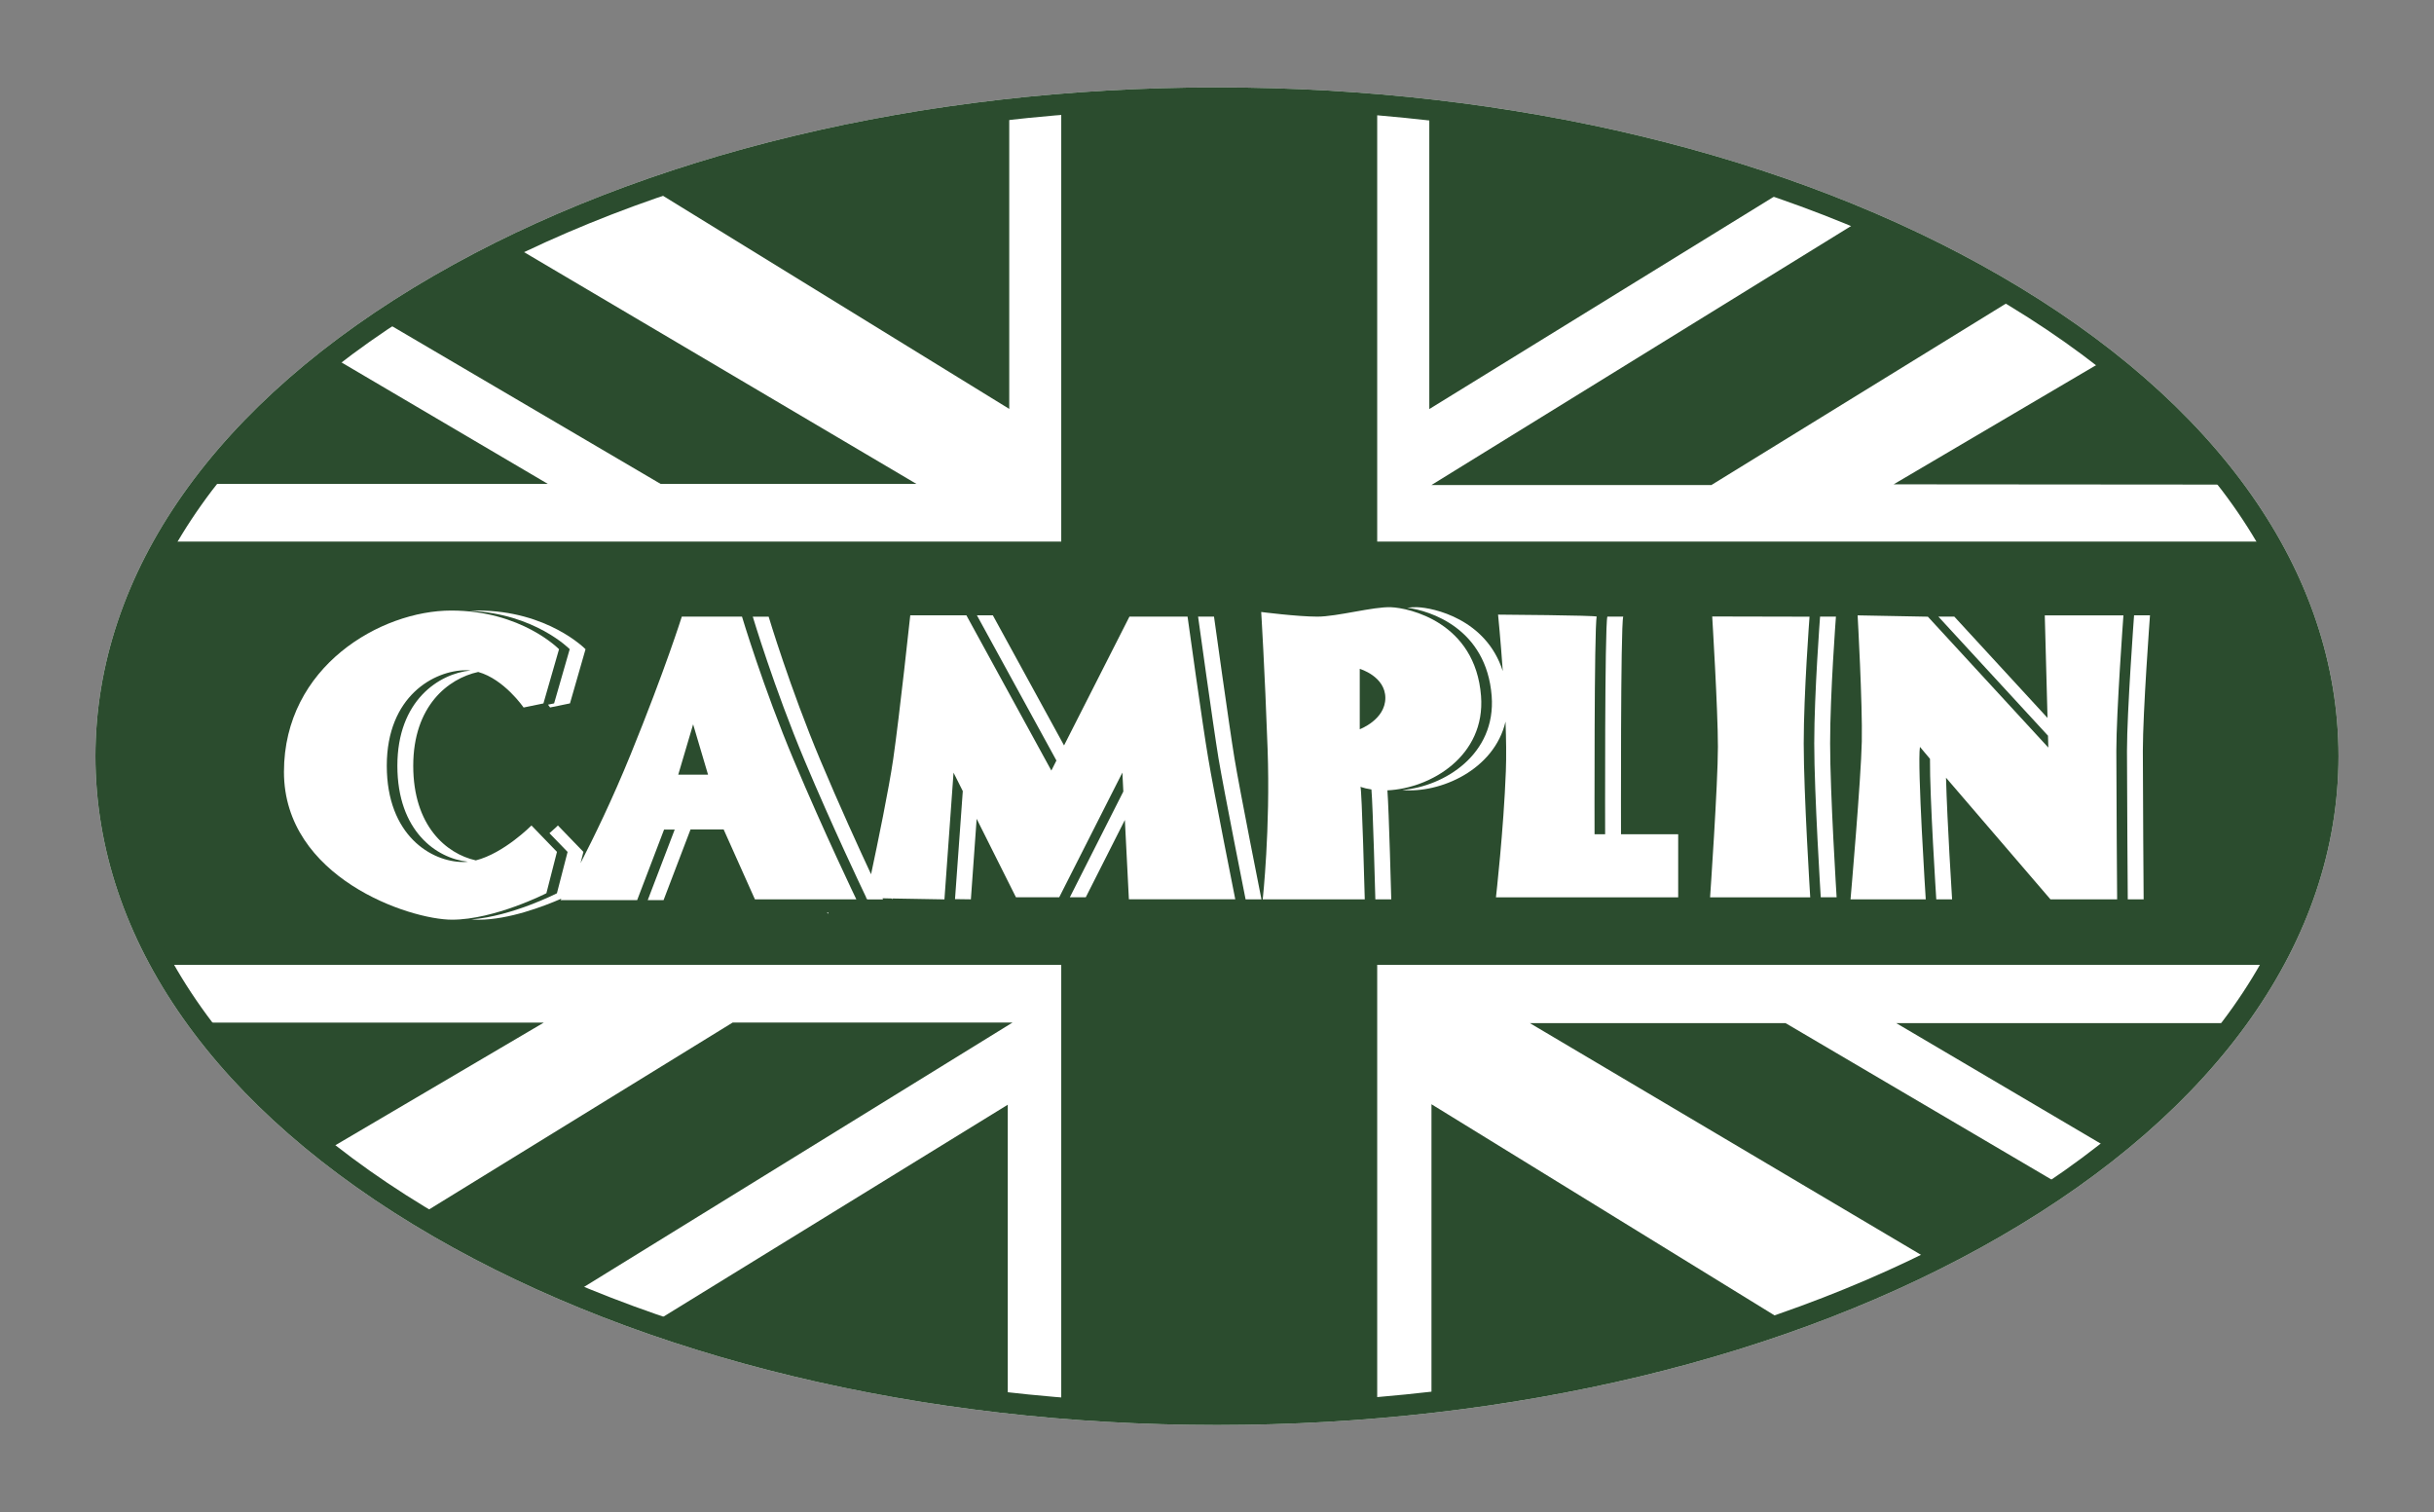
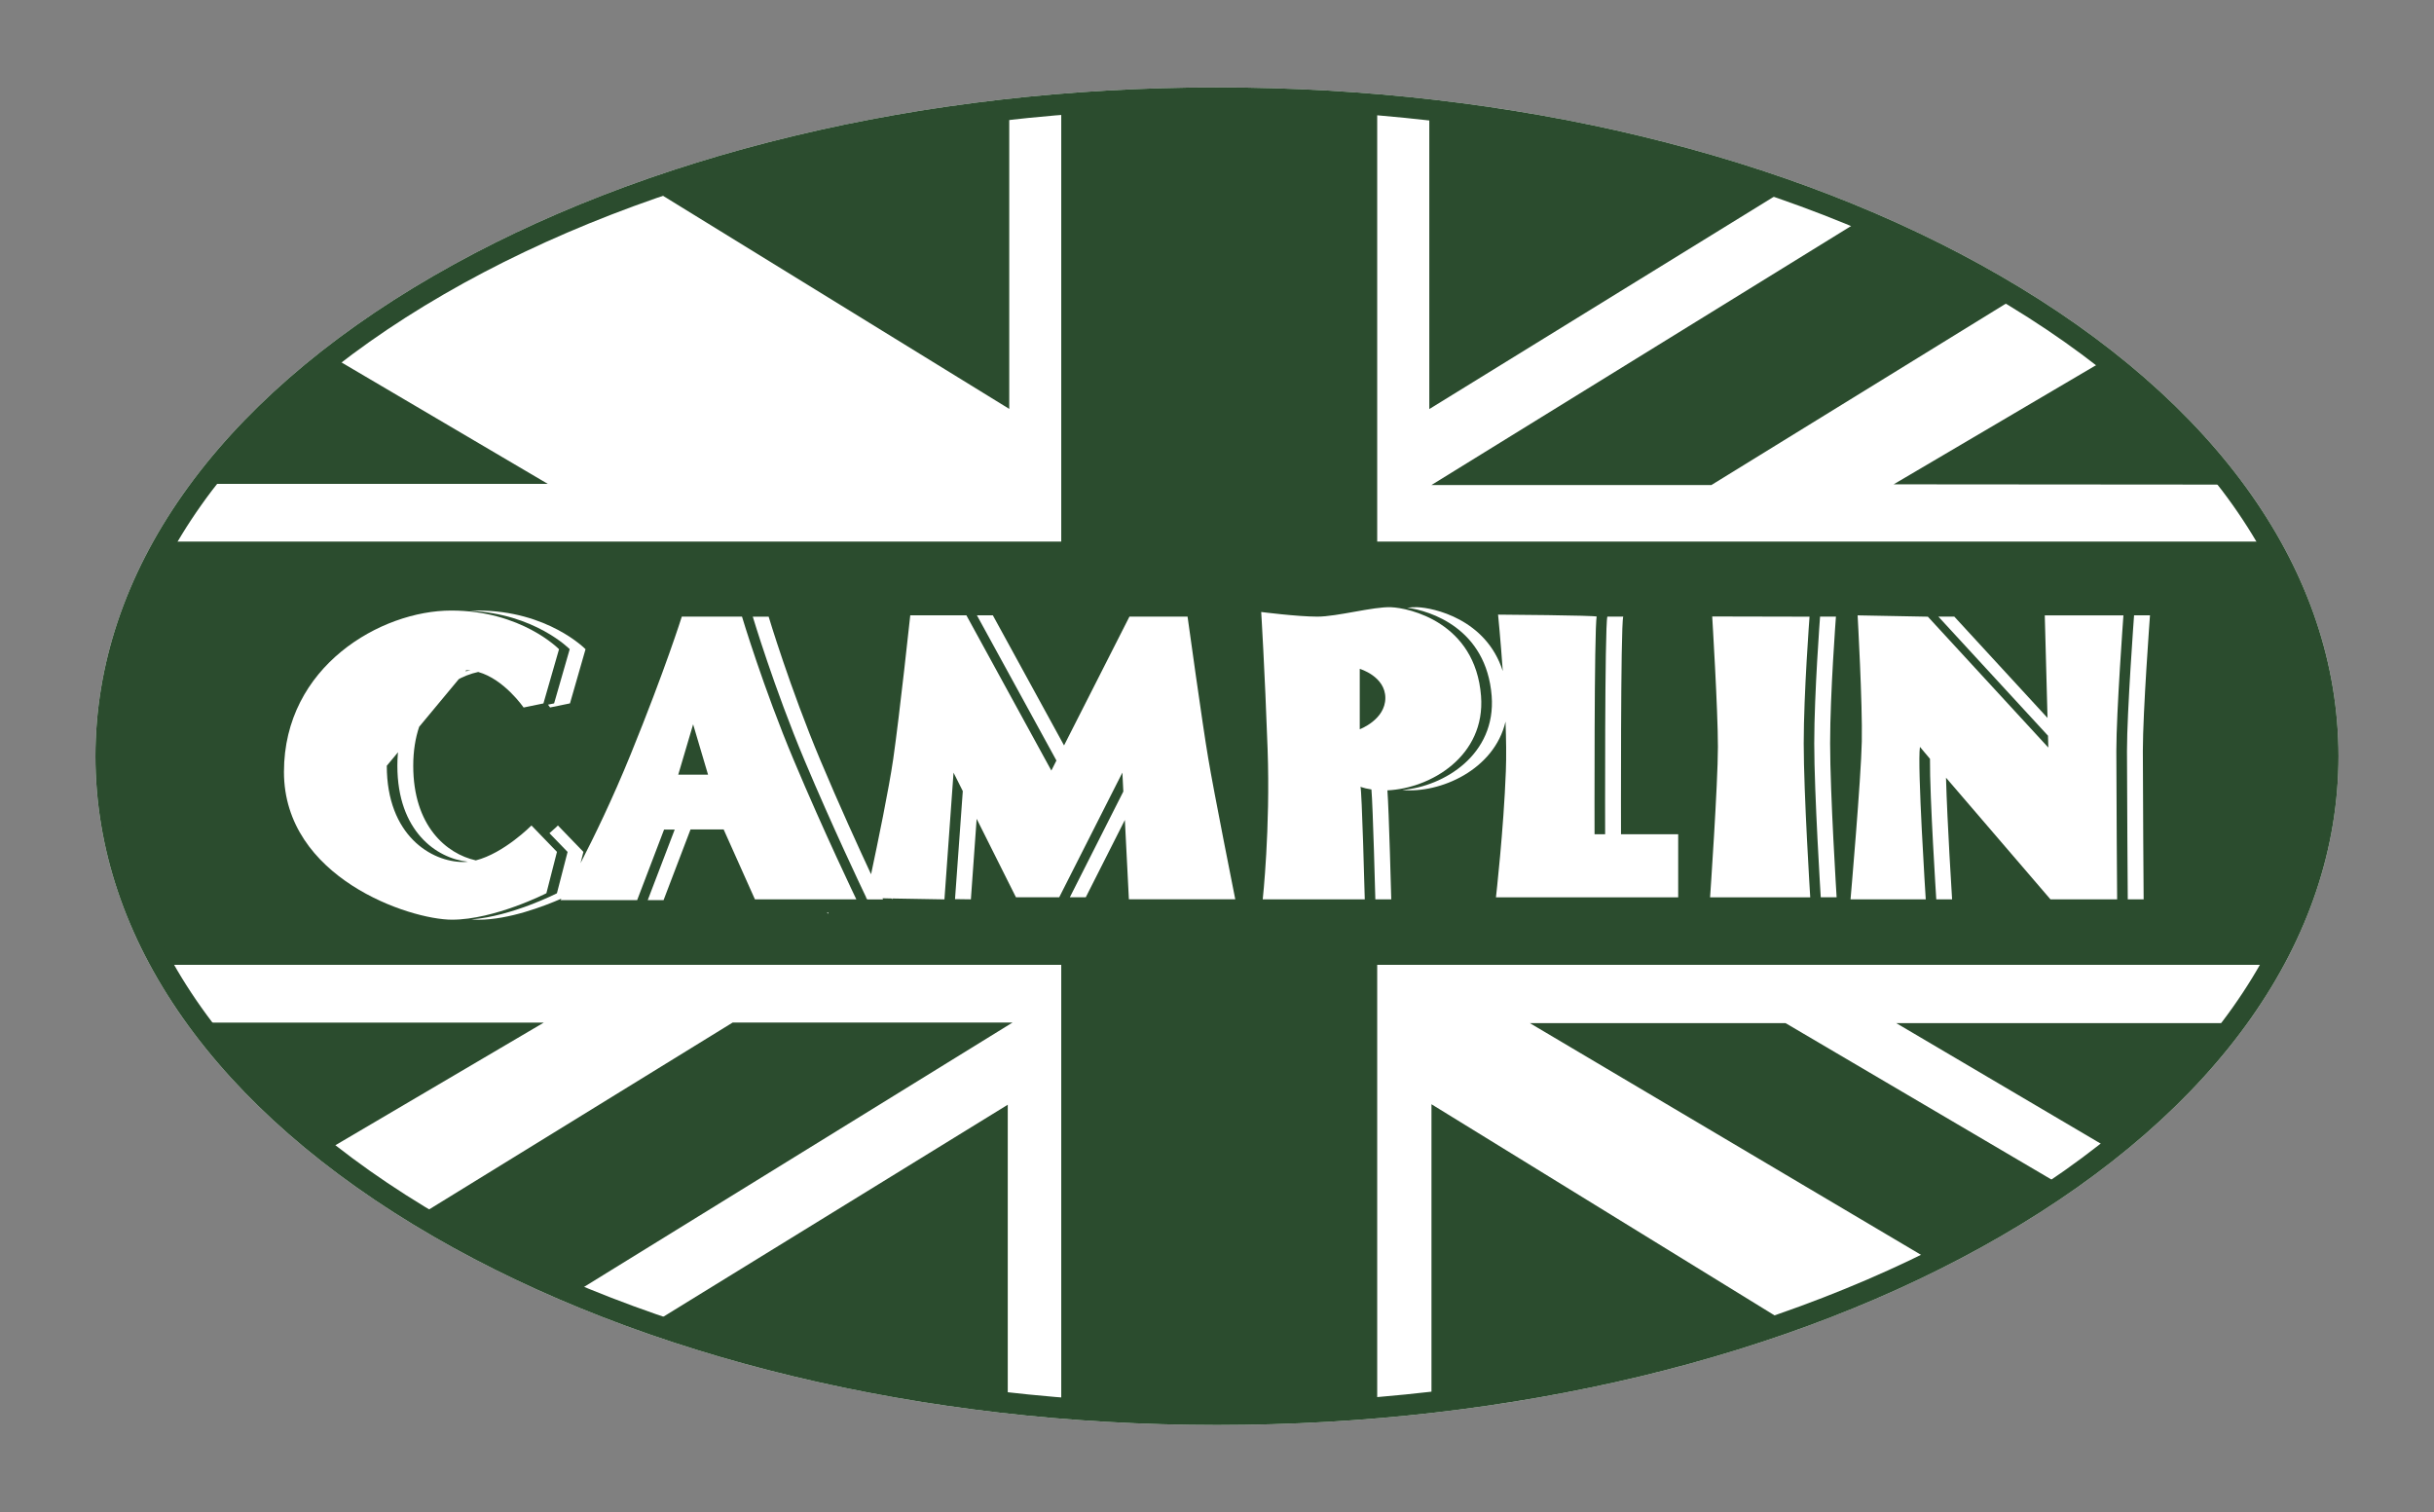
<svg xmlns="http://www.w3.org/2000/svg" xml:space="preserve" style="enable-background:new 0 0 460.13 285.92;" viewBox="0 0 460.13 285.92" y="0px" x="0px">
  <rect x="0" y="0" width="460.13" height="285.92" fill="#808080" stroke="none" />
  <style type="text/css">	.st0{fill:#FFFFFF;}	.st1{fill:#355C36;stroke:#355C36;stroke-width:4.467;stroke-miterlimit:10;}	.st2{fill:#2B4C2E;}</style>
  <g id="Livello_2" />
  <g id="Livello_1">
    <g>
      <g>
        <path d="M230.06,269.39L230.06,269.39c-55.8-0.01-108.4-12.66-148.11-35.63c-41.17-23.81-63.87-56.06-63.91-90.8     c0.05-34.75,22.74-67,63.91-90.81c39.7-22.97,92.3-35.62,148.11-35.63c55.81,0.01,108.41,12.66,148.1,35.63     c41.18,23.81,63.88,56.05,63.92,90.8c-0.04,34.76-22.74,67.01-63.93,90.81C338.46,256.73,285.87,269.38,230.06,269.39z" class="st0" />
      </g>
      <path d="M230.07,142.96" class="st1" />
      <g>
        <path d="M260.35,266.71h-59.73V20.41l59.73-2V266.71z" class="st2" />
      </g>
      <g>
        <path d="M103.55,91.47H38.45l10.62-12.4l13.61-11.66L103.55,91.47z" class="st2" />
      </g>
      <g>
-         <path d="M173.23,91.47h-48.36l-0.7-0.41l-51.9-30.48L96.42,46.1L173.23,91.47z" class="st2" />
-       </g>
+         </g>
      <g>
        <path d="M190.79,77.3l-68.16-41.95L157,25.73l33.79-5.19V77.3z" class="st2" />
      </g>
      <g>
        <path d="M421.5,91.61l-63.52-0.05l40.65-23.93L421.5,91.61z" class="st2" />
      </g>
      <g>
        <path d="M398.83,217.2l-40.35-23.78h64.01L398.83,217.2z" class="st2" />
      </g>
      <g>
        <path d="M365.35,238.52l-76.15-45.11h48.34L390,224.27L365.35,238.52z" class="st2" />
      </g>
      <g>
        <path d="M270.61,265.78v-57.03l66.94,41.2l-32.37,9.9L270.61,265.78z" class="st2" />
      </g>
      <g>
        <path d="M323.51,91.7h-52.92l81.56-50.34l28.53,15.12L323.51,91.7z" class="st2" />
      </g>
      <polygon points="270.2,77.33 270.2,20.32 302.22,25.73 337.52,35.84" class="st2" />
      <g>
        <path d="M429.4,182.39H30.55l-8.89-19.35l-2.22-19.76l2.72-19.76l8.64-21.14H429.4l8.15,20.65l3.21,22.23     l-4.45,22.72L429.4,182.39z" class="st2" />
      </g>
      <g>
        <path d="M37.22,193.32h65.57l-41.57,24.46L37.22,193.32z" class="st2" />
      </g>
      <g>
        <path d="M123.09,250.34l67.42-41.5v56.69l-36.97-6.42L123.09,250.34z" class="st2" />
      </g>
      <g>
        <path d="M79.06,229.9l59.45-36.6h52.91l-83.54,51.54L79.06,229.9z" class="st2" />
      </g>
      <g>
        <path d="M230.06,269.39L230.06,269.39c-55.8-0.01-108.4-12.66-148.11-35.63c-41.17-23.81-63.87-56.06-63.91-90.8     c0.05-34.75,22.74-67,63.91-90.81c39.7-22.97,92.3-35.62,148.11-35.63c55.81,0.01,108.41,12.66,148.1,35.63     c41.18,23.81,63.88,56.05,63.92,90.8c-0.04,34.76-22.74,67.01-63.93,90.81C338.46,256.73,285.87,269.38,230.06,269.39z      M230.06,20.52c-55.11,0.01-107,12.47-146.1,35.09c-39.88,23.07-61.87,54.09-61.92,87.35c0.04,33.25,22.03,64.27,61.92,87.34     c39.11,22.62,91,35.08,146.1,35.09c55.11-0.01,107-12.47,146.1-35.09c39.9-23.06,61.89-54.08,61.93-87.35     c-0.04-33.25-22.03-64.27-61.93-87.33C337.07,33,285.18,20.53,230.06,20.52z" class="st2" />
      </g>
      <g>
        <path d="M125.45,170.14l5.09-13.34h6.26l5.91,13.21h19.17c0,0-6.05-12.56-11.81-26.27     c-5.77-13.71-9.8-27.17-9.8-27.17h-11.38c0,0-3.09,9.87-9.66,26.02c-3.46,8.51-6.95,15.67-9.48,20.57l0.54-2.12l-4.82-4.99     c0,0-0.6,0.61-1.6,1.46l3.43,3.54l-2.02,7.82c0,0-8.51,4.35-16.18,4.94c0.49,0.03,0.95,0.06,1.36,0.06     c5.73,0,12.34-2.54,15.67-3.99c-0.1,0.16-0.16,0.28-0.16,0.28h14.48l5.09-13.34h2.01l-5.1,13.34H125.45z M131.03,136.93     l2.82,9.51h-5.63L131.03,136.93z" class="st0" />
        <path d="M110.69,122.73c0,0-7.1-7.31-20.37-7.31c-0.5,0-1.01,0.03-1.53,0.05c12.31,0.51,18.91,7.25,18.91,7.25     l-2.95,10.25l-1.15,0.24c0.24,0.32,0.39,0.53,0.39,0.53l3.76-0.77L110.69,122.73z" class="st0" />
        <path d="M403.43,116.32c0,0-1.34,18.2-1.34,25.63c0,7.43,0.15,28.06,0.15,28.06h3c0,0-0.15-20.63-0.15-28.06     c0-7.43,1.35-25.63,1.35-25.63H403.43z" class="st0" />
        <path d="M386.55,116.32l0.52,19.4l-17.62-19.15h-3.01l20.72,22.51l0.06,2.24l-22.77-24.74l-13.28-0.25     c0,0,0.94,16.8,0.79,23.84c-0.14,7.04-2.13,29.85-2.13,29.85h14.22c0,0-1.63-25.38-1.1-28.83c0,0.02,0.72,0.88,1.9,2.26     c-0.06,7.2,1.19,26.57,1.19,26.57h2.99c0,0-0.92-14.42-1.15-23c7.21,8.42,19.75,23,19.75,23h12.6c0,0-0.15-20.63-0.15-28.06     c0-7.43,1.34-25.63,1.34-25.63H386.55z" class="st0" />
        <path d="M344.07,116.57c0,0-1.1,14.49-1.1,23.97c0,9.48,1.23,29.08,1.23,29.08h3c0,0-1.23-19.6-1.23-29.08     c0-9.48,1.1-23.97,1.1-23.97H344.07z" class="st0" />
        <path d="M342.21,169.63c0,0-1.23-19.6-1.23-29.08c0-9.48,1.1-23.97,1.1-23.97l-18.4-0.04c0,0,1.08,17.6,1.08,24.65     c0,7.04-1.48,28.44-1.48,28.44H342.21z" class="st0" />
        <path d="M284.61,136.41c0.12,3.33,0.17,6.6,0.06,9.39c-0.41,11.01-1.87,23.83-1.87,23.83h34.45v-11.92h-10.81     c0,0-0.1-39.34,0.42-41.14h-3c-0.52,1.8-0.42,41.14-0.42,41.14h-2c0,0-0.09-39.34,0.41-41.14c0.12-0.25-18.65-0.38-18.65-0.38     s0.47,4.66,0.89,10.68c-3.16-9.9-13.19-11.98-16.13-12.08c-0.56-0.03-1.24,0.02-1.95,0.09c4.36,0.58,14.98,3.9,15.98,16.69     c0.84,11.01-8.88,17.08-16.91,17.78C272.23,150.02,282.47,145.56,284.61,136.41" class="st0" />
-         <path d="M229.5,116.57h-3.01c0,0,2.87,20.77,3.86,26.79c1.01,6.01,5.12,26.65,5.12,26.65h3c0,0-4.11-20.63-5.1-26.65     C232.38,137.35,229.5,116.57,229.5,116.57" class="st0" />
        <path d="M279.98,131.57c-1.08-13.97-13.67-16.66-17.03-16.78c-3.34-0.13-10.14,1.78-13.92,1.78     c-3.76,0-10.61-0.88-10.61-0.88s0.67,10.75,1.21,25.88c0.54,15.12-0.92,28.45-0.92,28.45H258c0,0-0.55-21.14-0.82-21.27     c0.64,0.22,1.34,0.38,2.08,0.49c0.28,3.06,0.74,20.78,0.74,20.78h3.01c0,0-0.45-17.05-0.73-20.61     C270.45,149.04,280.85,142.94,279.98,131.57 M257.05,137.86v-11.42c0,0,4.84,1.41,4.84,5.51     C261.88,136.06,257.05,137.86,257.05,137.86" class="st0" />
        <path d="M224.5,116.57h-10.99l-12.36,24.35l-13.46-24.6h-3.01l15.03,27.45l-0.96,1.9l-16.06-29.35h-10.61     c0,0-2.02,18.84-3.22,27.16c-0.82,5.65-2.92,15.82-4.19,21.79c-2.28-4.89-5.98-12.98-9.57-21.52     c-5.76-13.71-9.79-27.17-9.79-27.17h-3c0,0,4.03,13.46,9.79,27.17c5.21,12.39,10.64,23.8,11.64,25.89c0,0.04-0.02,0.09-0.02,0.13     h0.08c0.08,0.15,0.13,0.25,0.13,0.25h3c0,0-0.04-0.08-0.1-0.21l1.73,0.04l0.11,0.17c0,0,0.01-0.07,0.03-0.17l9.84,0.17     l1.72-23.96l1.75,3.49l-1.47,20.42l3,0.04l1.09-15.22l7.43,14.83h8.18l11.94-23.57l0.18,3.58l-10.11,19.99h3.01l7.39-14.61     l0.76,14.99h20.11c0,0-4.12-20.63-5.11-26.65C227.37,137.35,224.5,116.57,224.5,116.57" class="st0" />
-         <path d="M85.45,173.86c8.04,0,17.84-5,17.84-5l2-7.82l-4.82-4.99c0,0-5.19,5.25-10.52,6.6     c-5.59-1.25-11.83-6.53-11.83-17.88c0-11.32,6.6-16.5,12.28-17.74c4.93,1.38,8.58,6.72,8.58,6.72l3.75-0.77l2.95-10.25     c0,0-7.1-7.31-20.38-7.31c-13.26,0-31.62,10.51-31.62,30.51C53.69,165.92,77.4,173.86,85.45,173.86 M88.13,126.7     c0.28,0,0.56,0.02,0.83,0.05c-5.96,0.59-13.84,5.65-13.84,18.01c0,12.38,7.43,17.55,13.34,18.14c-0.29,0.03-0.57,0.06-0.86,0.06     c-6.03,0-14.48-5-14.48-18.2C73.12,131.57,82.1,126.7,88.13,126.7" class="st0" />
+         <path d="M85.45,173.86c8.04,0,17.84-5,17.84-5l2-7.82l-4.82-4.99c0,0-5.19,5.25-10.52,6.6     c-5.59-1.25-11.83-6.53-11.83-17.88c0-11.32,6.6-16.5,12.28-17.74c4.93,1.38,8.58,6.72,8.58,6.72l3.75-0.77l2.95-10.25     c0,0-7.1-7.31-20.38-7.31c-13.26,0-31.62,10.51-31.62,30.51C53.69,165.92,77.4,173.86,85.45,173.86 M88.13,126.7     c0.28,0,0.56,0.02,0.83,0.05c-5.96,0.59-13.84,5.65-13.84,18.01c0,12.38,7.43,17.55,13.34,18.14c-0.29,0.03-0.57,0.06-0.86,0.06     c-6.03,0-14.48-5-14.48-18.2" class="st0" />
        <path d="M156.52,172.76c0,0,0.02-0.11,0.06-0.28l-0.23,0L156.52,172.76z" class="st0" />
      </g>
    </g>
  </g>
</svg>